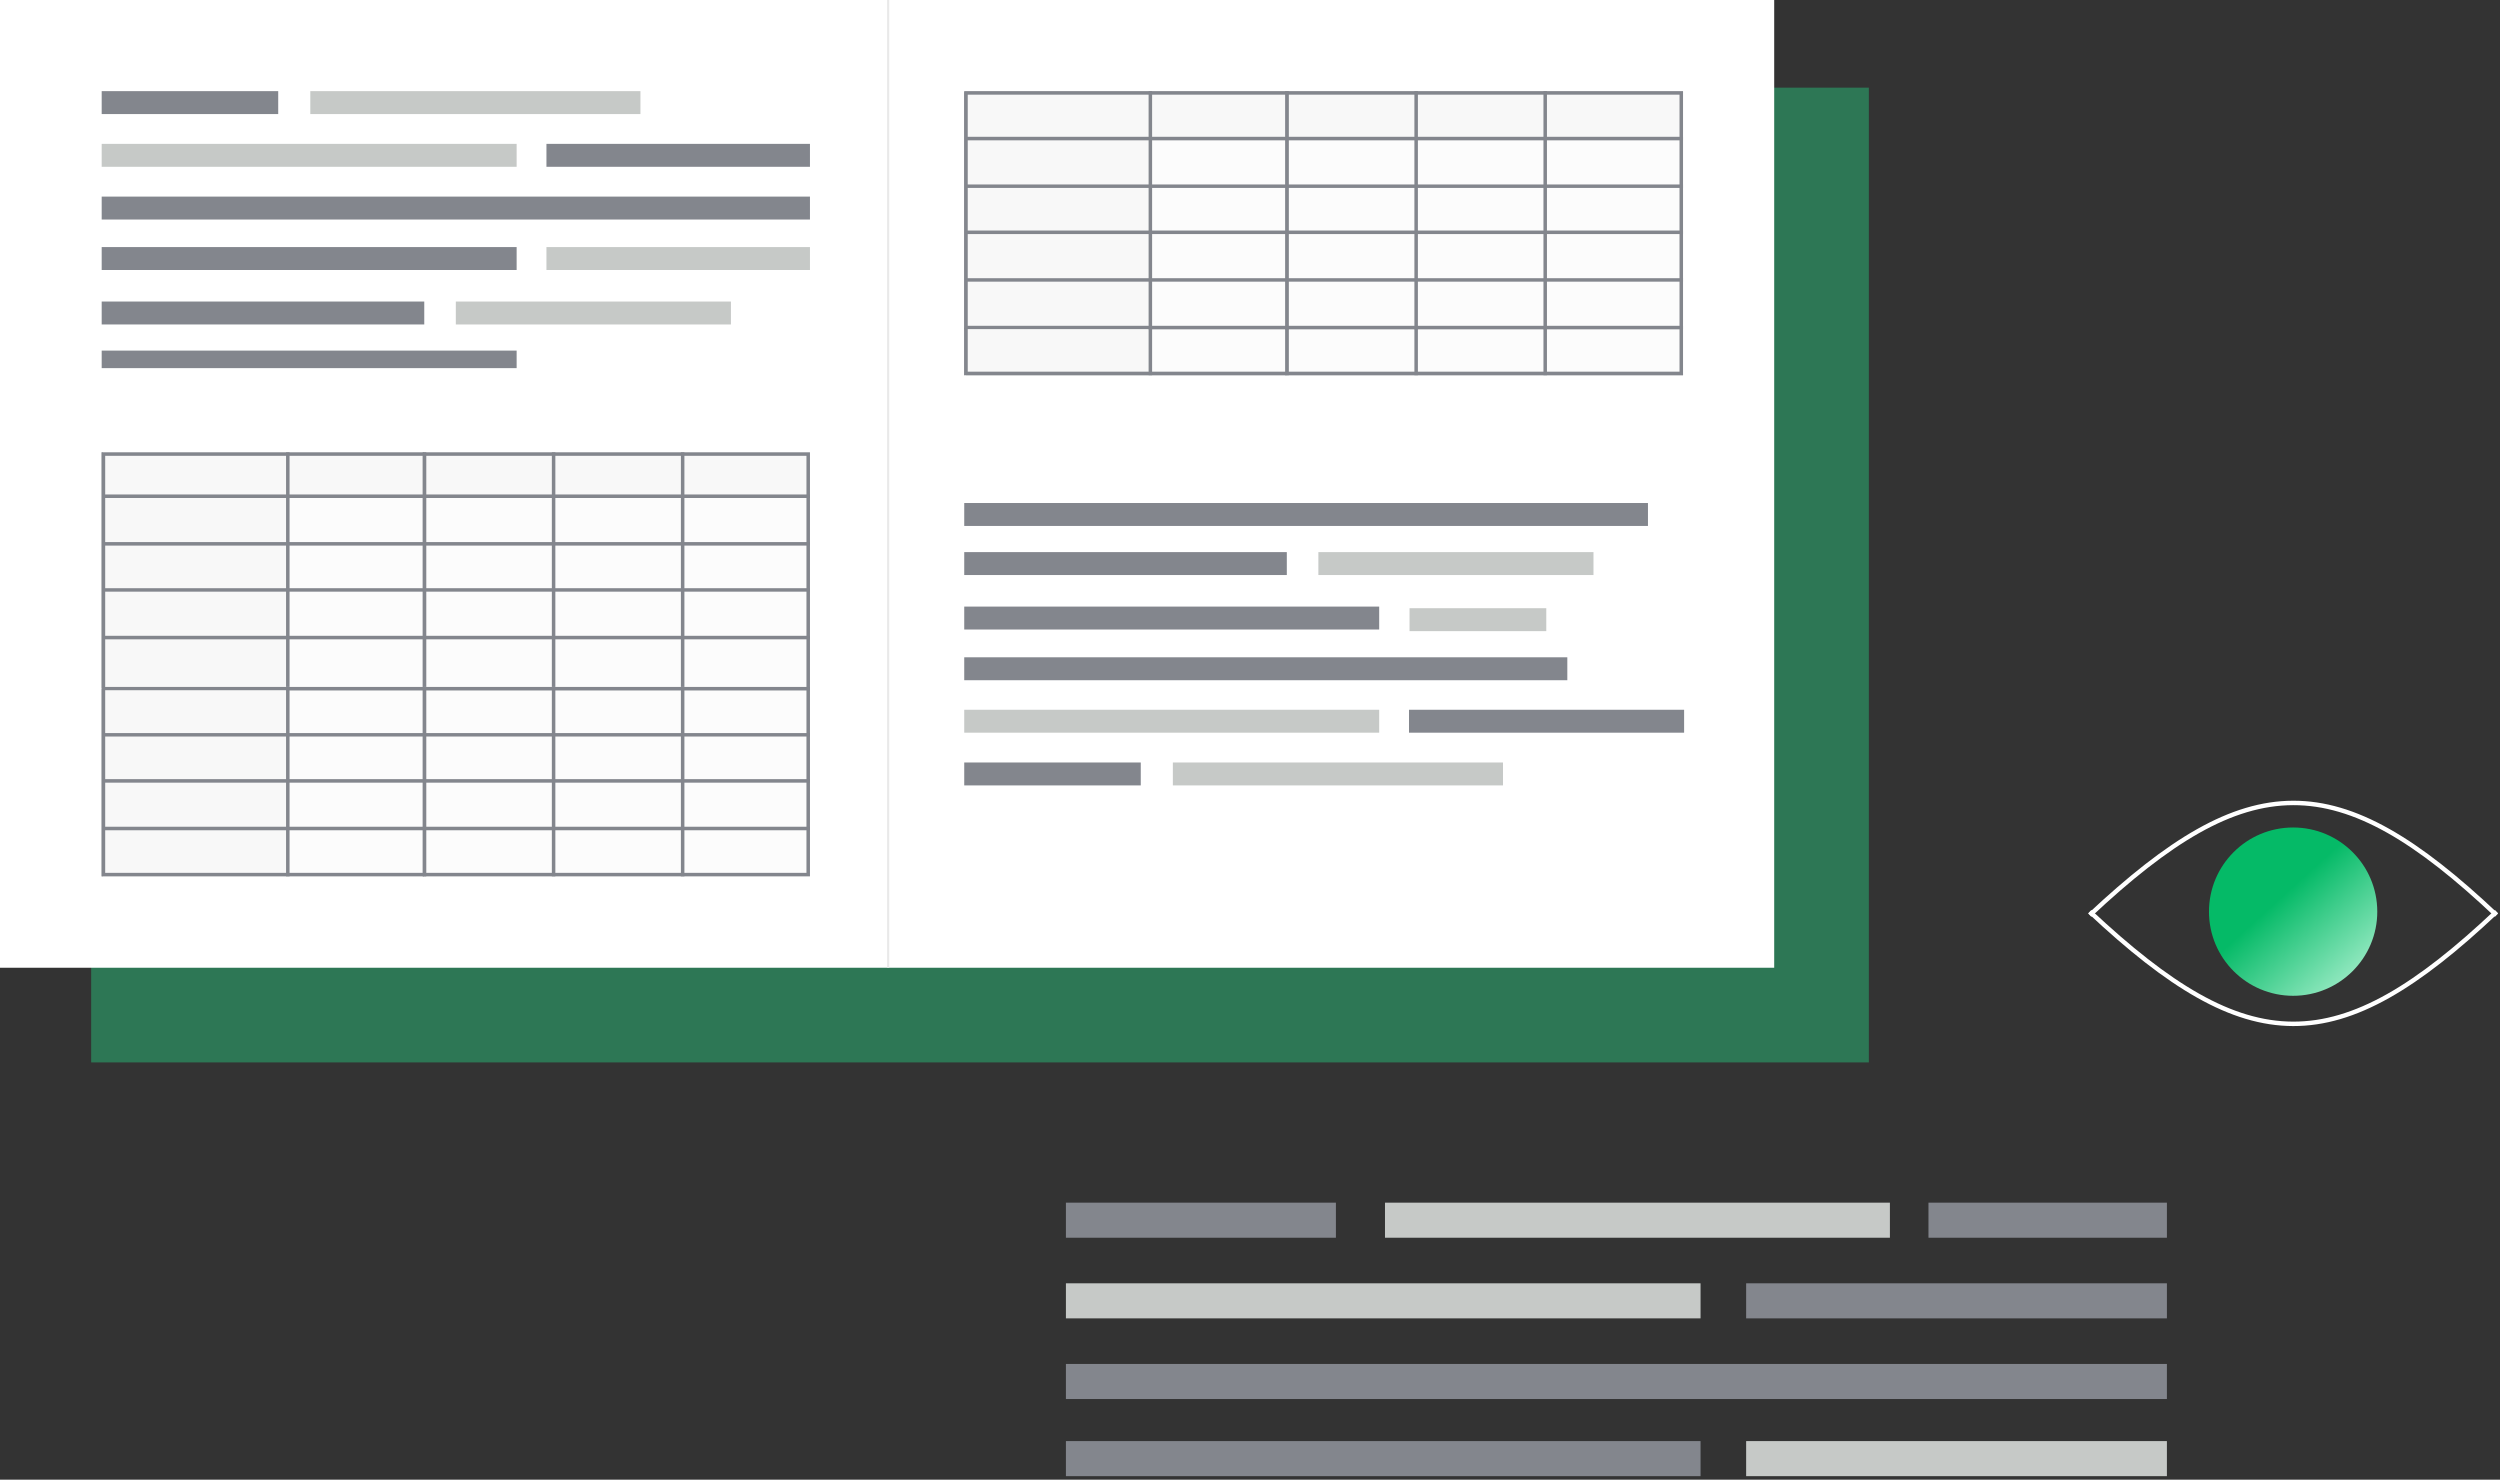
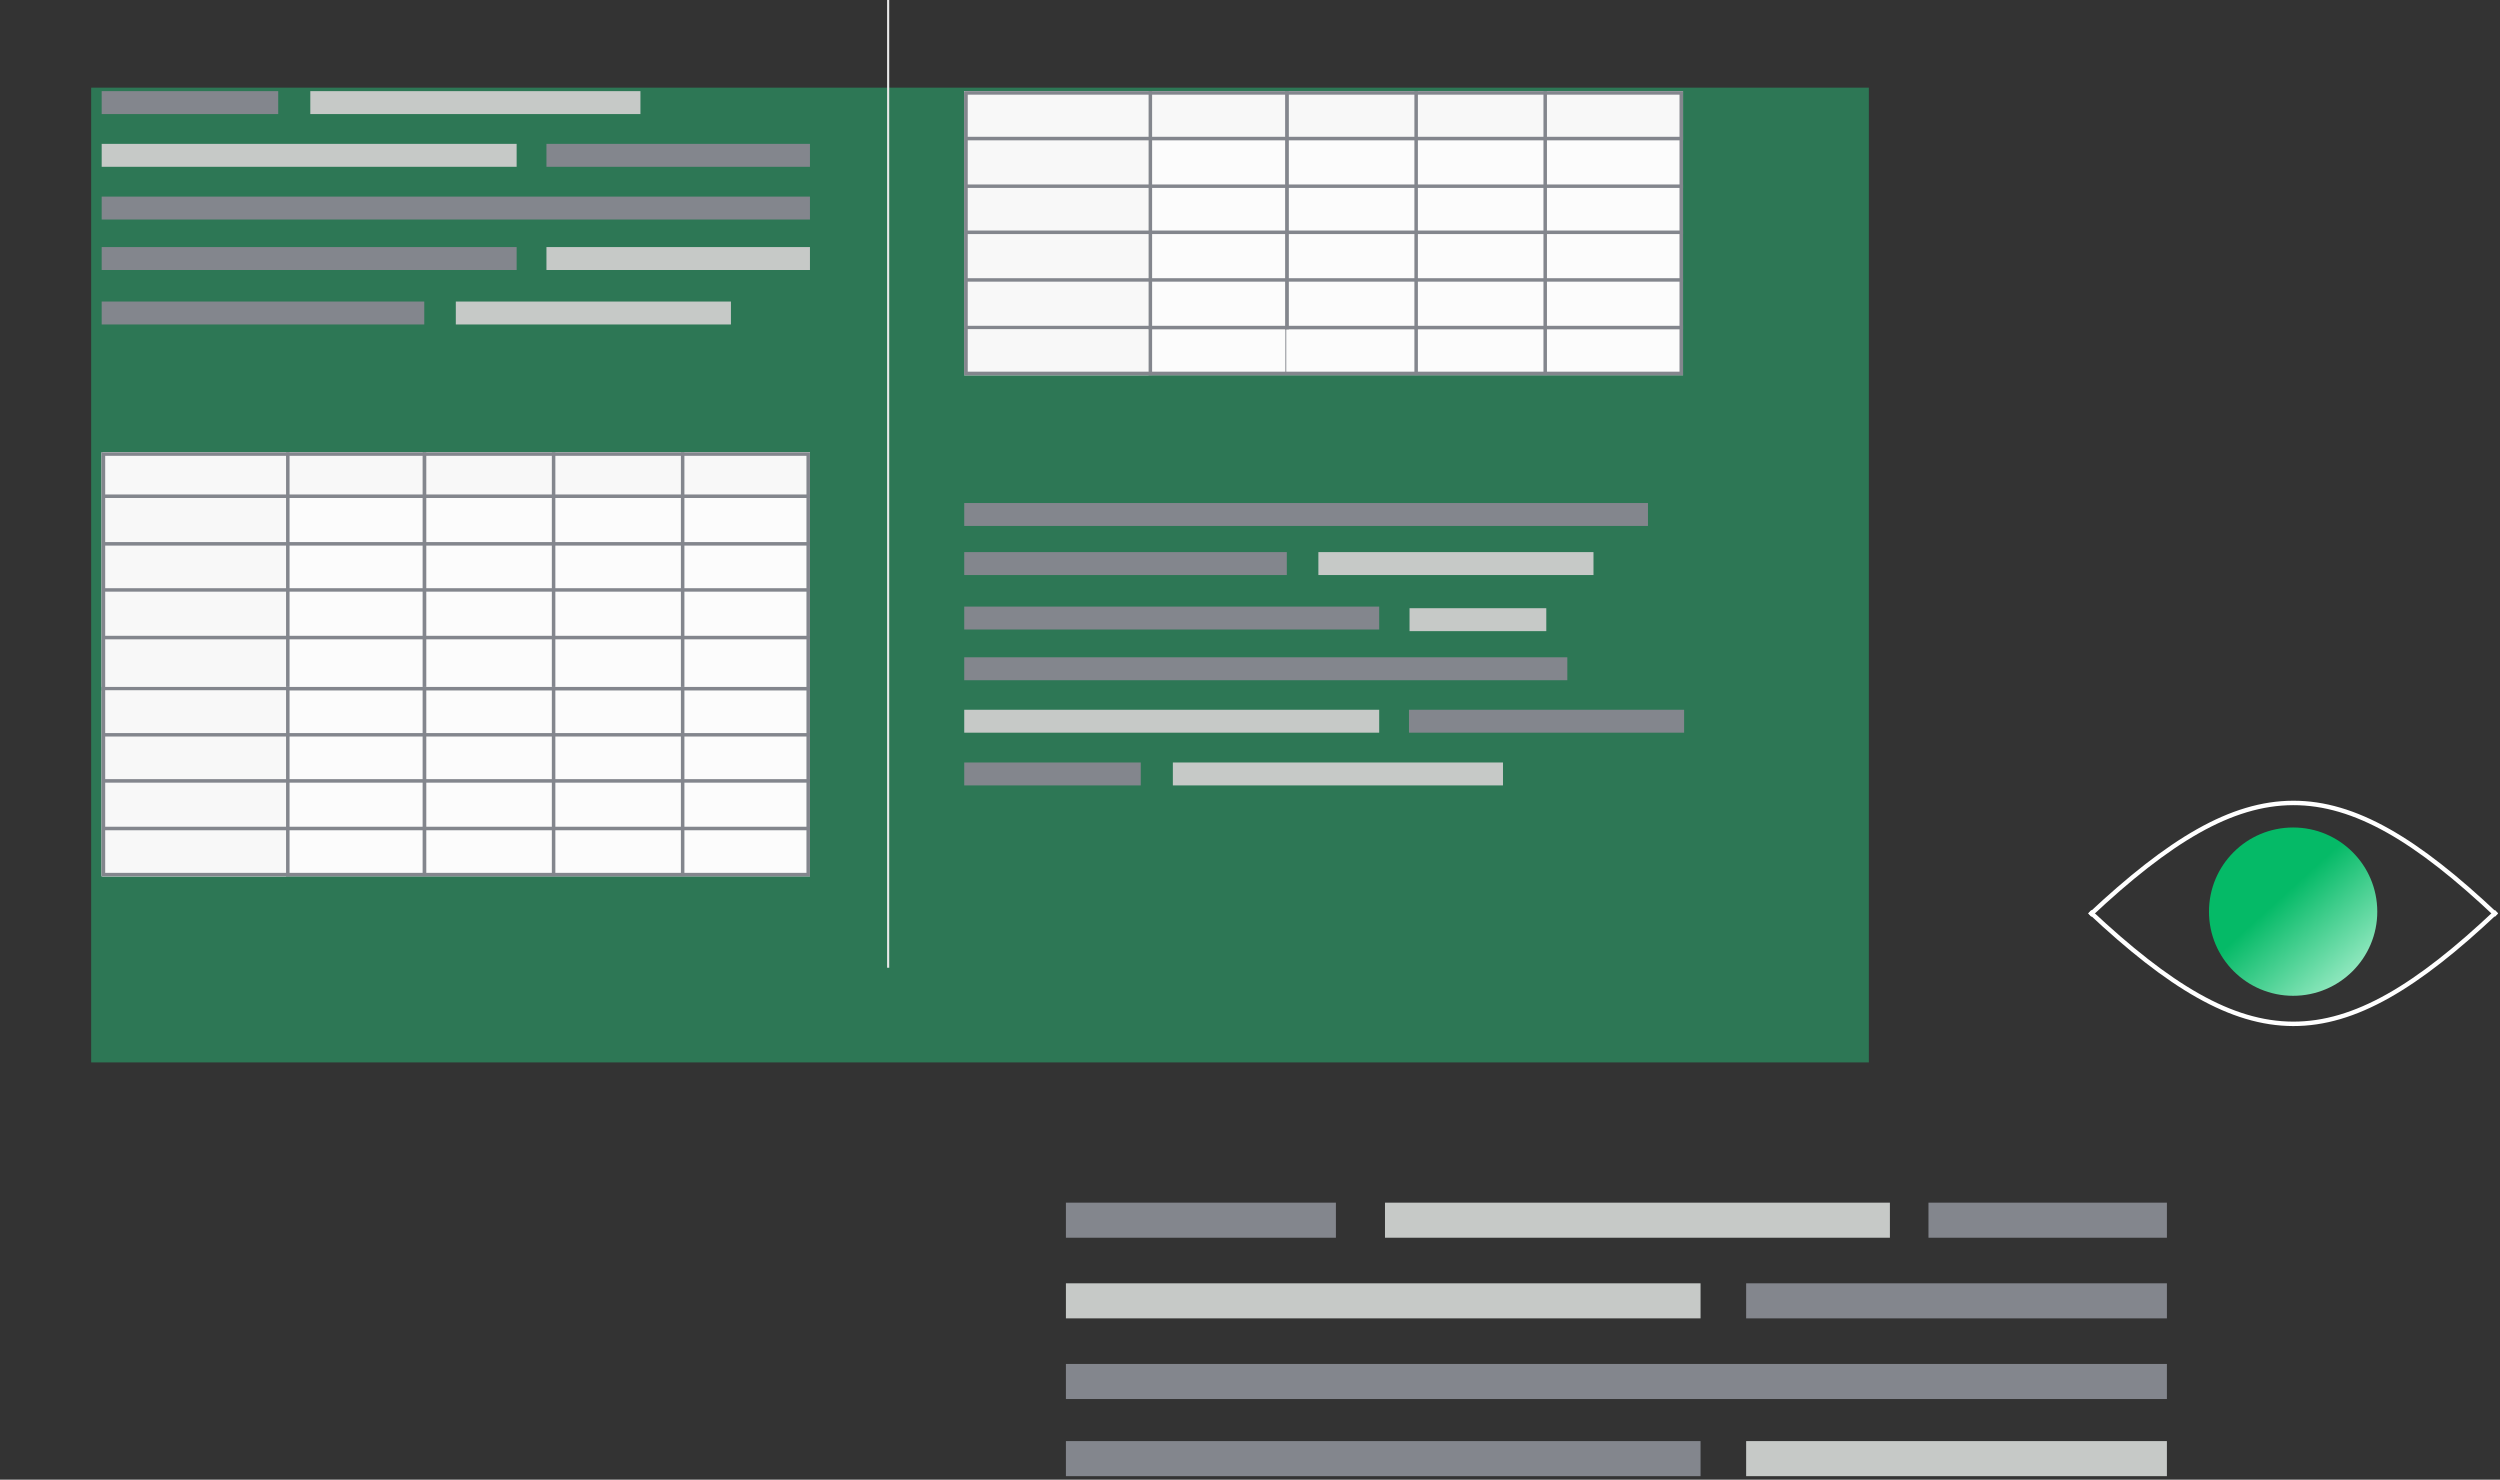
<svg xmlns="http://www.w3.org/2000/svg" width="713" height="422" viewBox="0 0 713 422" fill="none">
  <rect x="0" y="0" width="713" height="422" fill="#333333" stroke="none" />
  <rect x="26" y="25" width="507" height="278" fill="#25DD87" fill-opacity="0.4" />
-   <rect width="506" height="276" fill="white" />
  <line x1="253.301" x2="253.301" y2="276" stroke="#E9E9E9" stroke-width="0.602" />
  <g clip-path="url(#clip0_47_136)">
    <rect x="88.499" y="26" width="94.154" height="6.538" fill="#C6C9C7" />
    <rect x="29" y="26" width="50.346" height="6.538" fill="#83868D" />
    <rect x="29" y="41.038" width="118.346" height="6.538" fill="#C6C9C7" />
    <rect x="29" y="70.462" width="118.346" height="6.538" fill="#83868D" />
    <rect x="155.846" y="41.038" width="78.462" height="6.538" fill="#83868D" />
    <rect x="155.846" y="70.462" width="78.462" height="6.538" fill="#C6C9C7" />
    <rect x="29" y="56.077" width="205.308" height="6.538" fill="#83868D" />
    <rect x="29" y="86" width="92" height="6.54" fill="#83868D" />
-     <rect x="29" y="100" width="118.346" height="6.54" fill="#83868D" />
    <rect x="130" y="86" width="78.462" height="6.54" fill="#C6C9C7" />
  </g>
  <rect width="94.154" height="6.538" transform="matrix(1 0 0 -1 334.499 224)" fill="#C6C9C7" />
  <rect width="50.346" height="6.538" transform="matrix(1 0 0 -1 275 224)" fill="#83868D" />
  <rect width="118.346" height="6.538" transform="matrix(1 0 0 -1 275 208.962)" fill="#C6C9C7" />
  <rect width="118.346" height="6.538" transform="matrix(1 0 0 -1 275 179.538)" fill="#83868D" />
  <rect width="78.462" height="6.538" transform="matrix(1 0 0 -1 401.846 208.962)" fill="#83868D" />
  <rect width="39" height="6.54" transform="matrix(1 0 0 -1 402 180)" fill="#C6C9C7" />
  <rect width="172" height="6.54" transform="matrix(1 0 0 -1 275 194)" fill="#83868D" />
  <rect width="92" height="6.54" transform="matrix(1 0 0 -1 275 164)" fill="#83868D" />
  <rect width="195" height="6.54" transform="matrix(1 0 0 -1 275 150)" fill="#83868D" />
  <rect width="78.462" height="6.54" transform="matrix(1 0 0 -1 376 164)" fill="#C6C9C7" />
  <g clip-path="url(#clip1_47_136)">
    <rect x="29" y="129" width="221.718" height="121.375" fill="#FCFCFC" />
    <rect x="29" y="128" width="52.581" height="67.918" fill="#F8F8F8" />
    <rect x="81.581" y="128" width="214.269" height="14.022" fill="#F8F8F8" />
    <line x1="29.439" y1="141.522" x2="295.851" y2="141.522" stroke="#83868D" />
    <line x1="29.439" y1="155.105" x2="295.851" y2="155.105" stroke="#83868D" />
    <line x1="29.439" y1="168.25" x2="295.851" y2="168.25" stroke="#83868D" />
    <line x1="29.439" y1="181.834" x2="295.851" y2="181.834" stroke="#83868D" />
    <line x1="29.439" y1="196.418" x2="295.851" y2="196.418" stroke="#83868D" />
    <line x1="120.711" y1="128" x2="120.711" y2="195.918" stroke="#83868D" stroke-width="0.264" />
    <line x1="157.886" y1="128" x2="157.886" y2="195.918" stroke="#83868D" />
    <line x1="194.693" y1="128" x2="194.693" y2="195.918" stroke="#83868D" />
    <line x1="121.079" y1="128" x2="121.079" y2="195.918" stroke="#83868D" />
    <line x1="82.081" y1="128" x2="82.081" y2="195.918" stroke="#83868D" />
    <line x1="29.132" y1="128.438" x2="29.132" y2="196.356" stroke="#83868D" stroke-width="0.264" />
    <g clip-path="url(#clip2_47_136)">
      <rect x="29" y="196.918" width="52.581" height="53.458" fill="#F8F8F8" />
      <line x1="29.439" y1="209.563" x2="295.851" y2="209.563" stroke="#83868D" />
      <line x1="29.439" y1="222.708" x2="295.851" y2="222.708" stroke="#83868D" />
      <line x1="29.439" y1="236.292" x2="295.851" y2="236.292" stroke="#83868D" />
      <line x1="120.711" y1="182.458" x2="120.711" y2="250.375" stroke="#83868D" stroke-width="0.264" />
      <line x1="157.886" y1="182.458" x2="157.886" y2="250.375" stroke="#83868D" />
      <line x1="194.693" y1="182.458" x2="194.693" y2="250.375" stroke="#83868D" />
      <line x1="121.079" y1="182.458" x2="121.079" y2="250.375" stroke="#83868D" />
      <line x1="82.081" y1="182.458" x2="82.081" y2="250.375" stroke="#83868D" />
      <line x1="29.132" y1="182.896" x2="29.132" y2="250.813" stroke="#83868D" stroke-width="0.264" />
    </g>
  </g>
  <rect x="29.5" y="129.5" width="201" height="119.937" stroke="#83868D" />
  <g clip-path="url(#clip3_47_136)">
    <rect x="275" y="26" width="221.718" height="121.375" fill="#FCFCFC" />
    <rect x="275" y="26" width="52.581" height="67.918" fill="#F8F8F8" />
    <rect x="327.581" y="26" width="214.269" height="14.022" fill="#F8F8F8" />
    <line x1="275" y1="26.306" x2="541.412" y2="26.306" stroke="#83868D" stroke-width="0.264" />
    <line x1="275.438" y1="39.522" x2="541.851" y2="39.522" stroke="#83868D" />
    <line x1="275.438" y1="53.105" x2="541.851" y2="53.105" stroke="#83868D" />
    <line x1="275.438" y1="66.251" x2="541.851" y2="66.251" stroke="#83868D" />
    <line x1="275.438" y1="79.834" x2="541.851" y2="79.834" stroke="#83868D" />
    <line x1="275.438" y1="93.418" x2="541.851" y2="93.418" stroke="#83868D" />
    <line x1="366.711" y1="26" x2="366.711" y2="93.918" stroke="#83868D" stroke-width="0.264" />
    <line x1="403.886" y1="26" x2="403.886" y2="93.918" stroke="#83868D" />
    <line x1="440.693" y1="26" x2="440.693" y2="93.918" stroke="#83868D" />
    <line x1="367.079" y1="26" x2="367.079" y2="93.918" stroke="#83868D" />
    <line x1="328.081" y1="26" x2="328.081" y2="93.918" stroke="#83868D" />
    <line x1="275.132" y1="26.438" x2="275.132" y2="94.356" stroke="#83868D" stroke-width="0.264" />
    <g clip-path="url(#clip4_47_136)">
      <rect x="275" y="93.918" width="52.581" height="53.458" fill="#F8F8F8" />
      <line x1="275.438" y1="106.931" x2="541.851" y2="106.931" stroke="#83868D" stroke-width="0.264" />
      <line x1="366.711" y1="79.458" x2="366.711" y2="147.375" stroke="#83868D" stroke-width="0.264" />
      <line x1="403.886" y1="79.458" x2="403.886" y2="147.375" stroke="#83868D" />
      <line x1="440.693" y1="79.458" x2="440.693" y2="147.375" stroke="#83868D" />
-       <line x1="367.079" y1="79.458" x2="367.079" y2="147.375" stroke="#83868D" />
      <line x1="328.081" y1="79.458" x2="328.081" y2="147.375" stroke="#83868D" />
      <line x1="275.132" y1="79.896" x2="275.132" y2="147.813" stroke="#83868D" stroke-width="0.264" />
    </g>
  </g>
  <rect x="275.5" y="26.5" width="204" height="80" stroke="#83868D" />
  <rect x="395" y="343" width="144" height="10" fill="#C6C9C7" />
  <rect x="550" y="343" width="68" height="10" fill="#83868D" />
  <rect x="304" y="343" width="77" height="10" fill="#83868D" />
  <rect x="304" y="366" width="181" height="10" fill="#C6C9C7" />
  <rect x="304" y="411" width="181" height="10" fill="#83868D" />
  <rect x="498" y="366" width="120" height="10" fill="#83868D" />
  <rect x="498" y="411" width="120" height="10" fill="#C6C9C7" />
  <rect x="304" y="389" width="314" height="10" fill="#83868D" />
  <path d="M596 261C641.317 218.502 666.668 218.165 712 261" stroke="white" stroke-width="1.266" />
  <path d="M596 260C641.317 302.498 666.668 302.835 712 260" stroke="white" stroke-width="1.266" />
  <circle cx="654" cy="260" r="24" fill="url(#paint0_radial_47_136)" />
  <defs>
    <radialGradient id="paint0_radial_47_136" cx="0" cy="0" r="1" gradientUnits="userSpaceOnUse" gradientTransform="translate(636.287 246.131) rotate(47.759) scale(50.913 2081)">
      <stop offset="0.331" stop-color="#05BA67" />
      <stop offset="1" stop-color="#A4EECB" />
    </radialGradient>
    <clipPath id="clip0_47_136">
      <rect width="202" height="79" fill="white" transform="translate(29 26)" />
    </clipPath>
    <clipPath id="clip1_47_136">
      <rect x="29" y="129" width="202" height="120.937" fill="white" />
    </clipPath>
    <clipPath id="clip2_47_136">
      <rect width="266.85" height="53.896" fill="white" transform="translate(29 196.479)" />
    </clipPath>
    <clipPath id="clip3_47_136">
      <rect x="275" y="26" width="205" height="81" fill="white" />
    </clipPath>
    <clipPath id="clip4_47_136">
      <rect width="266.85" height="53.896" fill="white" transform="translate(275 93.479)" />
    </clipPath>
  </defs>
</svg>